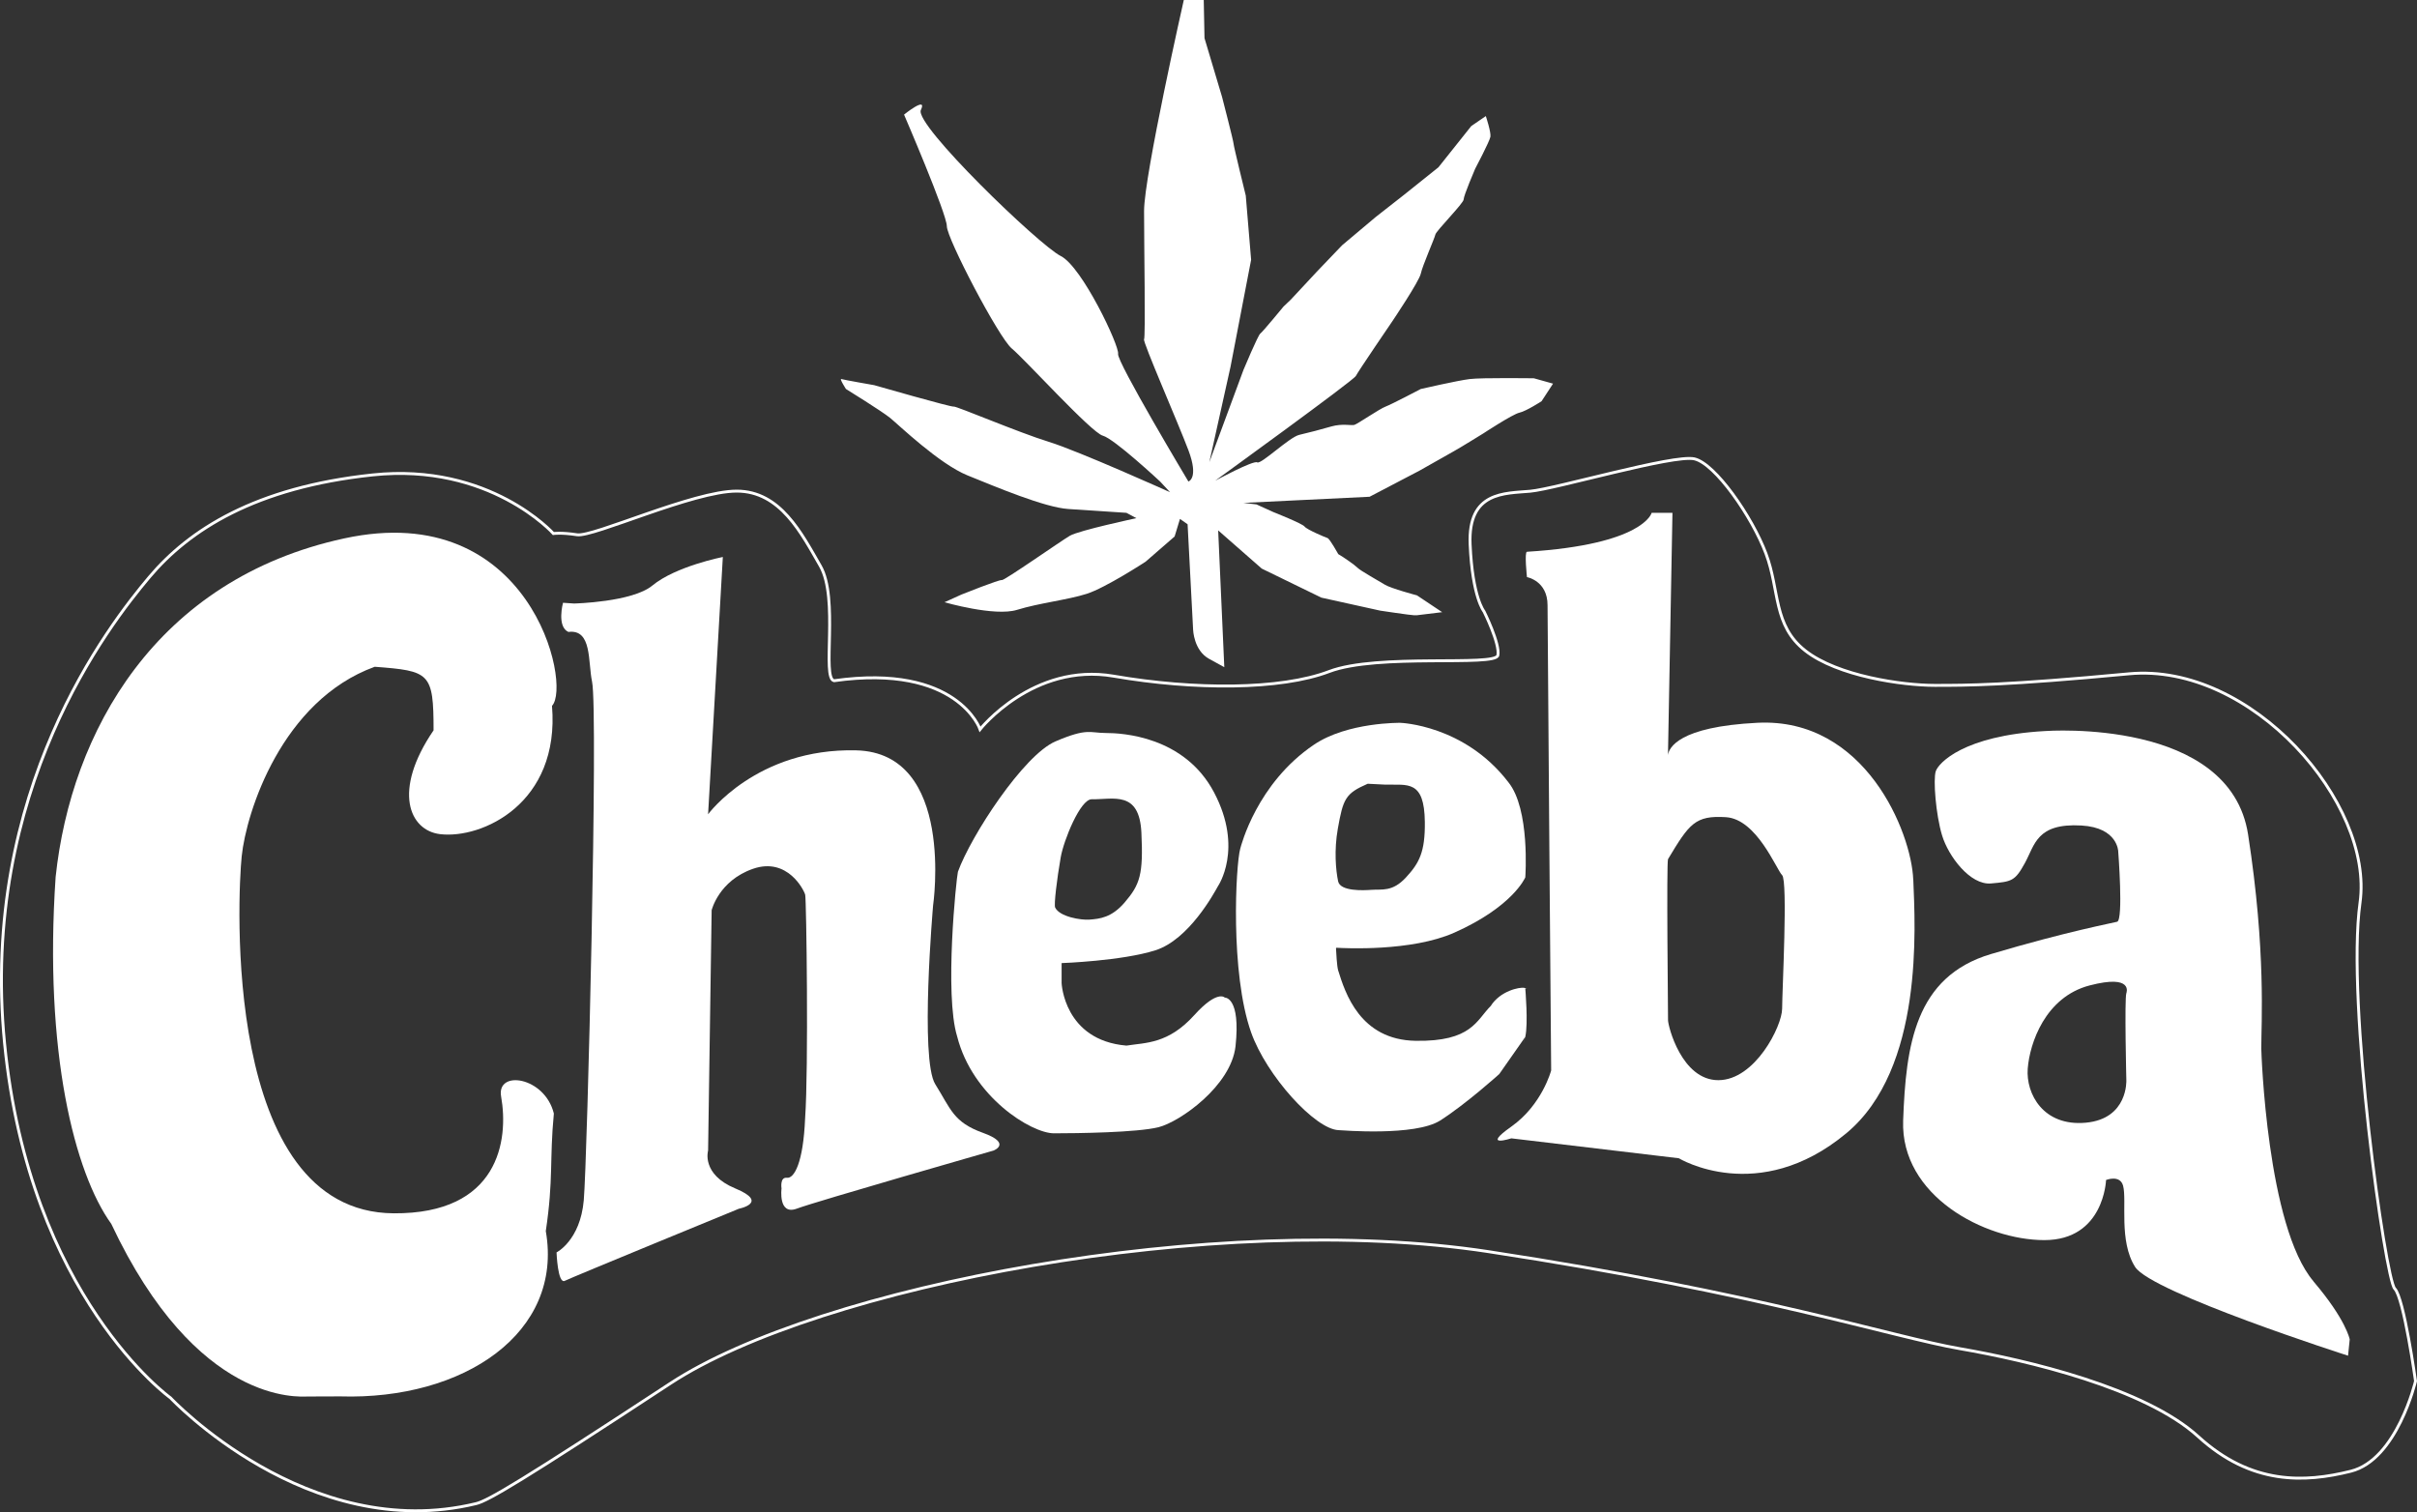
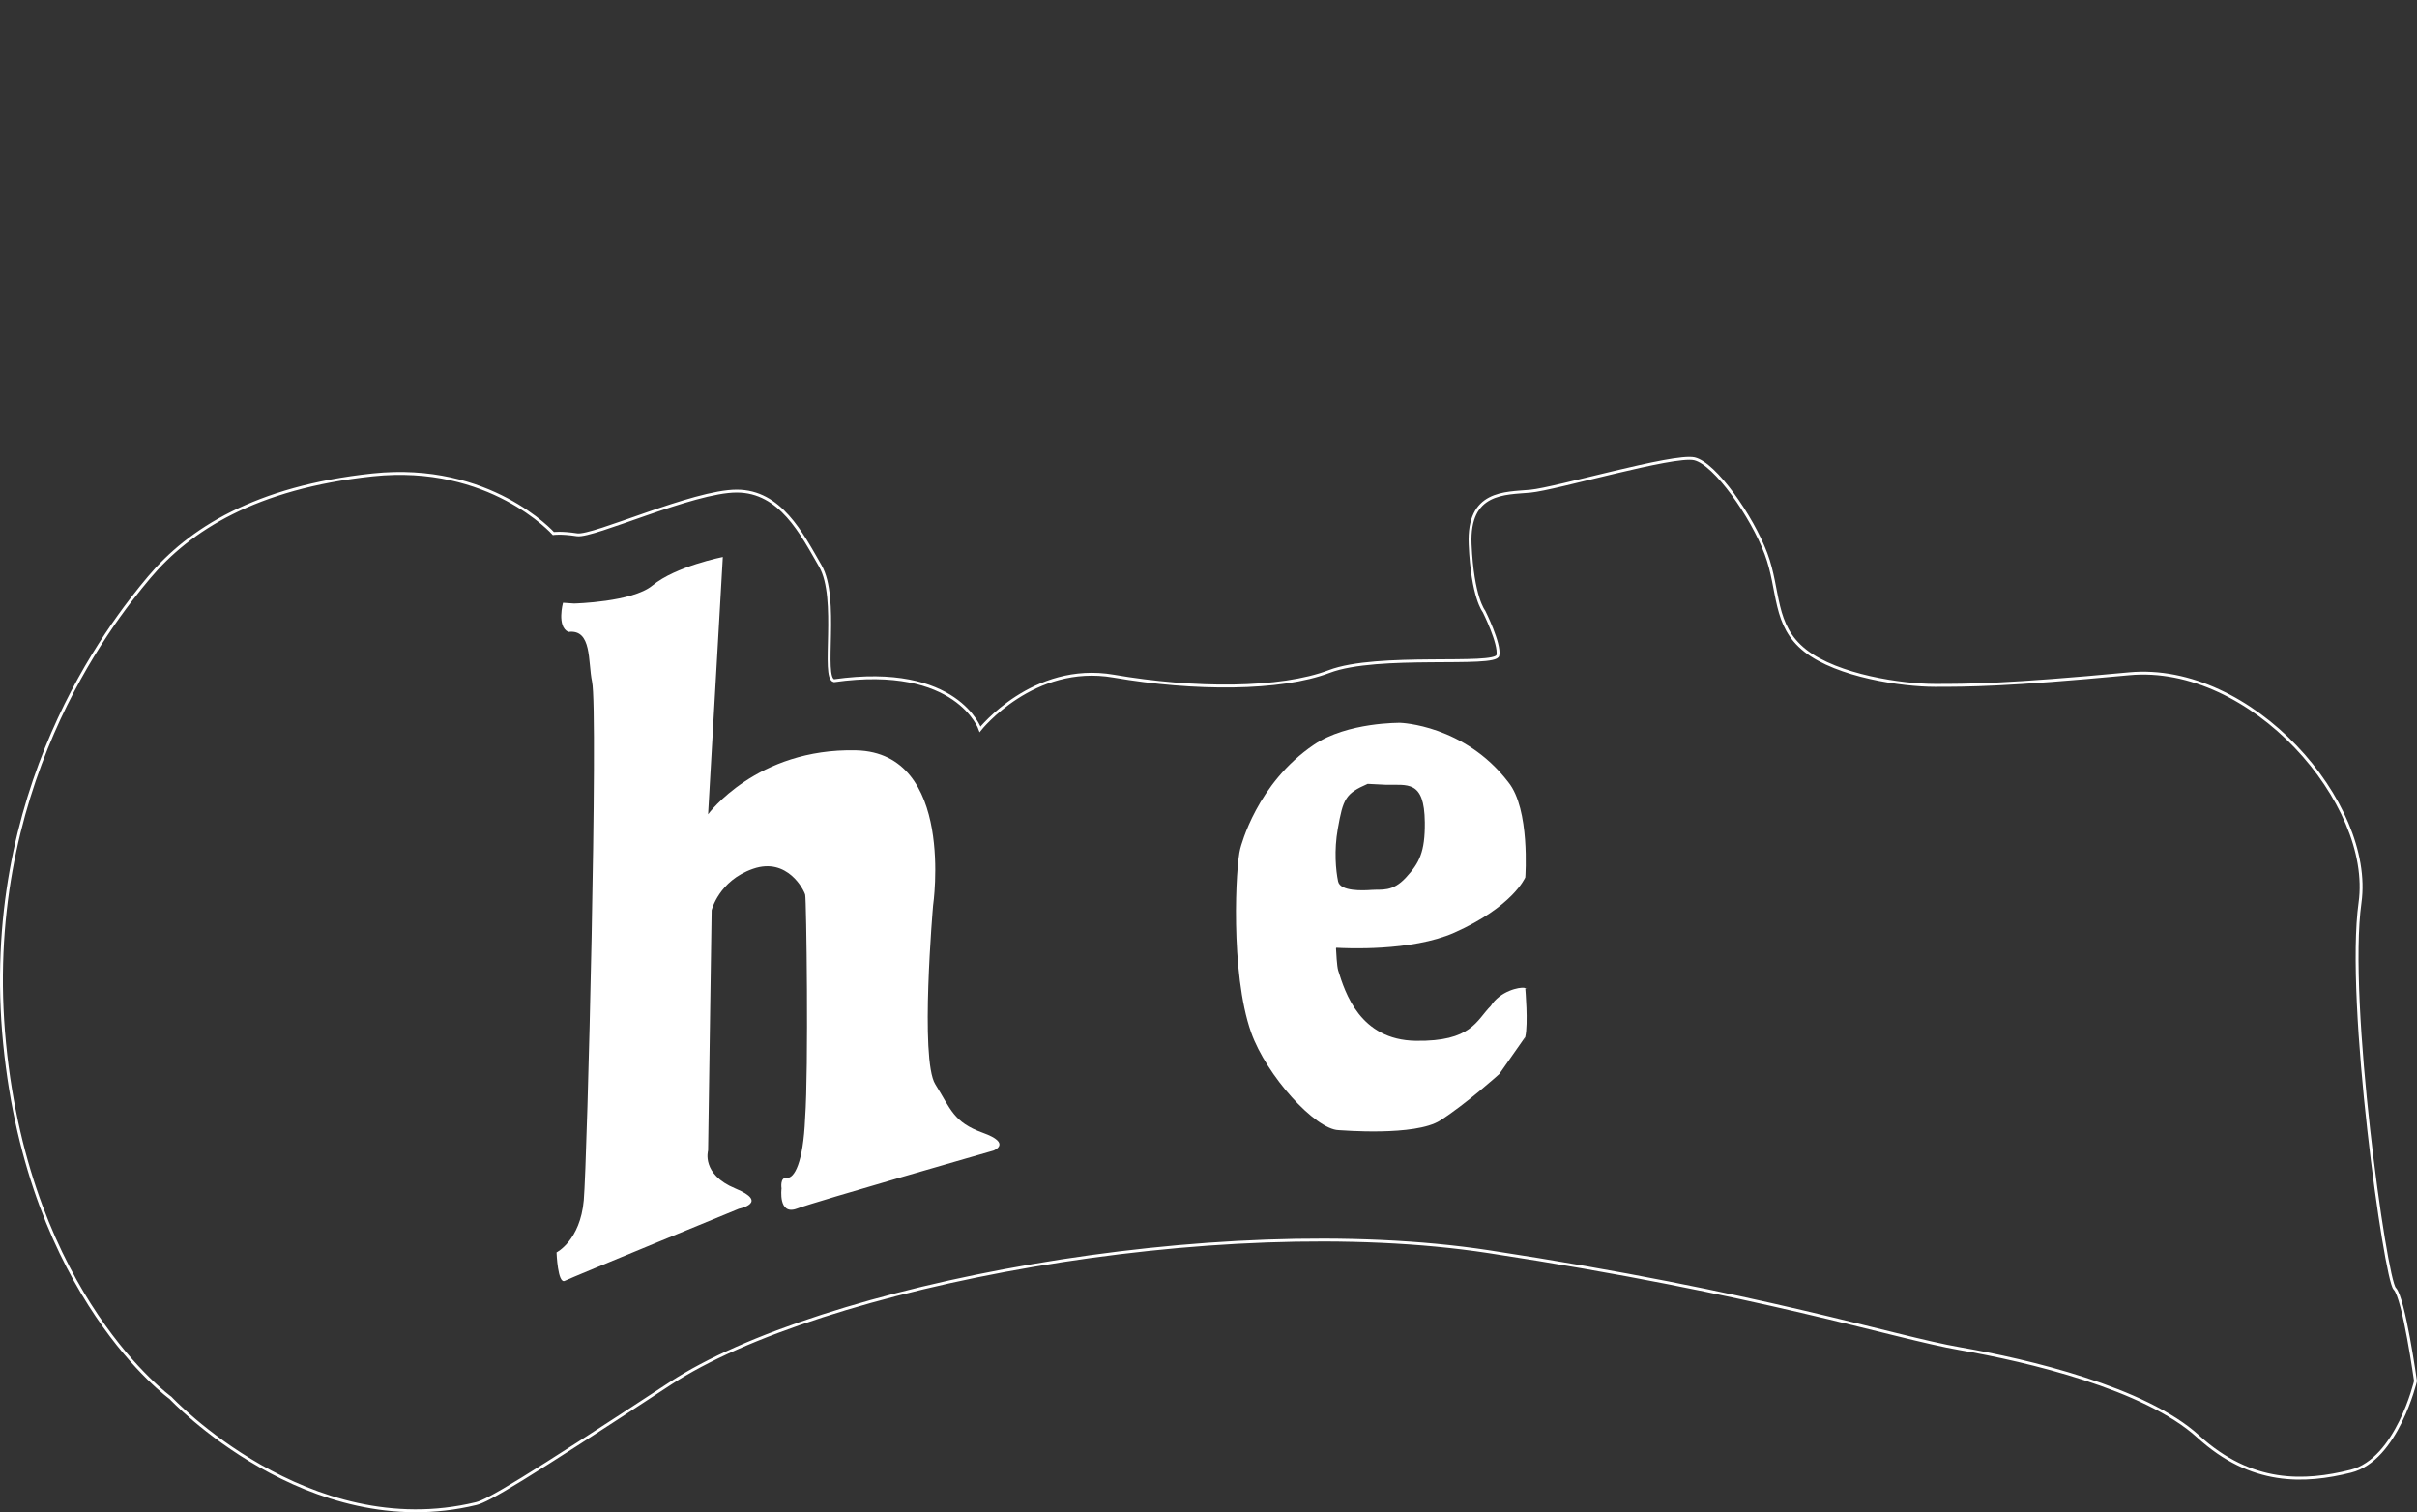
<svg xmlns="http://www.w3.org/2000/svg" id="Layer_2" data-name="Layer 2" viewBox="0 0 836.31 523.28">
  <rect x="0" y="0" width="836.31" height="523.28" fill="#333333" stroke="none" />
  <defs>
    <style> .cls-1 { fill: #fff; } .cls-2 { fill: none; stroke: #fff; stroke-miterlimit: 10; } </style>
  </defs>
  <g id="Cheeba_BLK" data-name="Cheeba BLK">
    <path class="cls-2" d="M164.77,520.29c4.19-1.02,16-8,67.18-41.59,51.19-33.59,188.75-59.99,283.13-45.59,94.38,14.4,139.97,29.59,163.16,33.59,23.19,4,63.98,13.6,82.38,30.39,18.4,16.8,36.79,16,52.79,12,16-4,22.39-31.19,22.39-31.19,0,0-4-28.79-7.2-31.99-3.2-3.2-16.8-99.18-12-133.57s-37.59-83.18-79.98-79.18c-42.39,4-55.99,4-67.18,4s-33.59-3.2-44.79-12c-11.2-8.8-8.8-20.79-13.6-33.59s-17.6-31.19-24.79-32.79-47.99,10.4-56.79,11.2c-8.8,.8-21.59,0-20.79,18.4,.8,18.4,4.8,23.19,4.8,23.19,0,0,5.6,11.2,4.8,15.2-.8,4-41.59-.8-58.39,5.6-16.8,6.4-46.74,6.4-74.56,1.6-27.82-4.8-46.21,18.4-46.21,18.4,0,0-7.8-22.86-50.53-16.82-4.32-.86,1.73-28.48-4.75-39.71-6.47-11.22-13.81-25.9-28.92-25.9s-49.63,15.97-55.24,15.11c-5.61-.86-8.2-.43-8.2-.43,0,0-22.01-24.6-62.58-20.28-40.57,4.32-63.44,18.99-77.25,35.39C37.85,216.12-7.04,273.52,1.59,361.13c8.63,87.61,57.4,122.57,57.4,122.57,0,0,47.54,50.74,105.77,36.59Z" />
  </g>
  <g id="Cheeba_WHT" data-name="Cheeba WHT">
    <g>
-       <path class="cls-1" d="M117.7,483.19c42.7,1.32,77.32-21.97,71.15-57.2,2.7-18.03,1.25-24.59,2.79-40.67-3.12-12.78-19.91-15.24-18.25-5.9,2.68,15.1-.74,40.68-37.21,40.42-59.57-.42-53.92-110.35-52.55-123.52,1.59-15.38,13.88-53.9,46.03-65.6,19.08,1.44,20.36,2.04,20.36,21.99-14.33,20.97-8.38,34.67,2.27,35.93,14.46,1.71,41.5-10.58,38.71-44.4,6.89-7.15-7.45-71.89-71.88-57.94-65.29,14.13-94.56,67.08-99.87,117.16-4.1,60.64,6.56,102.43,19.26,120.05,29.65,62.98,65.06,59.74,67.91,59.72" />
      <path class="cls-1" d="M198.71,208.83s20.07-.47,27.02-6.22c8.06-6.67,24.38-9.88,24.38-9.88l-5.1,89.03s16.8-22.94,51.22-22.12c34.42,.82,26.63,53.67,26.63,53.67,0,0-4.64,53.26,.76,61.87,5.39,8.6,6.21,13.11,16.45,16.8s3.69,6.15,3.69,6.15c0,0-61.44,17.61-68.01,20.08s-5.33-6.97-5.33-6.97c0,0-.65-3.99,1.85-3.69s5.67-5.08,6.31-20.62c1.23-17.21,.44-75.66,.03-77.3s-6.15-13.11-18.03-9.01-14.34,14.34-14.34,14.34l-1.23,83.17s-2.46,8.19,9.42,13.11c11.88,4.92,1.23,7.02,1.23,7.02,0,0-57.77,23.71-60.23,24.94s-2.86-9.83-2.86-9.83c0,0,8.19-4.1,9.42-18.03,1.23-13.93,5.05-169.09,2.87-179.46-1.46-6.92,.04-18.26-8.19-17.21-4.09-1.85-1.86-10.09-1.86-10.09l3.91,.26Z" />
    </g>
-     <path class="cls-1" d="M423.79,345.19s-2.55-2.79-10.55,6.07c-9.06,10.03-16.82,9.49-23.48,10.55-21.63-1.85-22.43-21.63-22.43-21.63v-6.92s20.84-.73,32.45-4.43c11.61-3.69,20.32-19.79,21.63-22.16,0,0,8.97-12.93-1.32-32.45-10.29-19.52-31.92-20.58-37.46-20.58s-6.33-1.85-17.41,2.9-29.29,32.72-33.77,45.12c-.53,2.11-4.75,42.48-.26,56.99,5.28,20.84,25.59,33.51,33.51,33.51s28.76-.26,36.15-2.11c7.39-1.85,25.06-14.25,26.65-27.95,1.85-17.16-3.69-16.9-3.69-16.9Zm-58.7-31.2c-.45-.95,.61-9.8,1.93-17.34,1.04-5.93,6.79-20.14,10.73-20.08,7.58,.11,16.5-3.12,17.19,11.59,.69,14.45-.49,17.92-5.79,24.11-4.51,5.26-8.62,5.68-12.26,5.95-2.79,.21-10.27-.95-11.81-4.21Z" />
-     <path class="cls-1" d="M527.48,341.83c-1.75-.35-8.41,1.09-11.66,6.25-4.98,4.98-6.58,12.37-25.97,12.07-19.33-.3-24.44-16.71-26.83-24.36-.45-1.43-.69-6.46-.75-7.62,0-.14,.08-.23,.22-.22,2.58,.16,25.86,1.38,40.71-5.22,20.11-8.94,24.46-18.88,24.57-19.14,0-.01,0,0,0-.01,.03-.4,1.68-23.59-5.86-32.91-15.2-19.85-37.35-20.55-37.35-20.55,0,0-18.29-.3-29.94,7.58-19.75,13.36-25.2,34.96-25.48,35.96-1.57,5.56-3.55,42.92,3.76,63.58,5.31,14.99,22.16,33.53,30.25,33.82,.91,.03,26.49,2.21,35.18-3.34,9.03-5.77,20.44-16.08,20.44-16.08l8.93-12.75s-.98,4.36,.07-.17c1.05-4.53,0-16.62,0-16.62,0-.16,1.45,.11-.3-.24Zm-64.58-55.07c1.85-10.43,2.64-12.19,10.34-15.56l6.2,.31c7.58,.17,13.42-1.75,13.57,12.97,.11,10.35-1.94,14.17-6.53,19.14-4.69,5.09-8.33,4.02-11.97,4.29-2.79,.21-10.78,.57-11.51-2.96-.78-3.75-1.44-10.65-.1-18.19Z" />
-     <path class="cls-1" d="M662,304.32c-.63-16.26-16.6-56.07-53.87-54.22-27.43,1.36-30.67,8.74-30.99,11.16l1.55-83.8h-7.2s-2.65,10.96-43.14,13.47c-.94,.06,0,8.77,0,8.77,0,0,7.12,1.25,7.12,9.71s1.25,161,1.25,161c0,0-3.13,11.9-13.78,19.42s0,4.07,0,4.07l57.95,6.89s27.45,16.69,57.95-8.64c26.94-22.37,23.81-71.58,23.18-87.83Zm-45.36,44.69c0,6.02-9.37,24.76-22.08,24.76s-17.4-18.73-17.4-20.74-.57-54.8,0-55.75c7.36-12.26,9.37-15.18,20.04-14.51,10.67,.67,17.43,18.07,19.44,20.07,2.01,2.01,0,40.15,0,46.17Z" />
-     <path class="cls-1" d="M800.51,443.39c-16.13-18.9-18.07-79.42-18.08-80.55-.02-8.63,1.7-33.66-4.56-74.06-6.26-40.41-69.39-35.87-70.35-35.81-28.12,1.58-36.78,11.07-37.72,13.89-.94,2.82,0,15.03,2.19,22.24,2.19,7.2,9.71,17.23,16.91,16.6s8.3-.8,11.74-7.07c3.45-6.26,4-13.88,19.58-12.98,12.62,.73,12.71,8.99,12.71,8.99,0,0,1.83,23.68-.37,24.31-1.51,.43-17.35,3.35-43.67,11.18s-29.44,31.64-30.38,57.63c-.94,26,28.19,41.35,48.86,41.35s21.35-20.8,21.35-20.8c0,0,4.85-1.93,5.9,2.01,1.36,5.15-1.55,19.09,4.15,28.07,5.66,8.91,73.68,30.72,73.68,30.72l.58-5.64s-1.23-6.8-12.55-20.07Zm-64.77-69.62s.67,13.38-14.05,14.72-20.74-10.04-20.07-18.73c.67-8.7,6.02-24.76,21.41-28.77,15.39-4.01,12.71,2.68,12.71,2.68-.67,2.01,0,30.11,0,30.11Z" />
+     <path class="cls-1" d="M527.48,341.83c-1.75-.35-8.41,1.09-11.66,6.25-4.98,4.98-6.58,12.37-25.97,12.07-19.33-.3-24.44-16.71-26.83-24.36-.45-1.43-.69-6.46-.75-7.62,0-.14,.08-.23,.22-.22,2.58,.16,25.86,1.38,40.71-5.22,20.11-8.94,24.46-18.88,24.57-19.14,0-.01,0,0,0-.01,.03-.4,1.68-23.59-5.86-32.91-15.2-19.85-37.35-20.55-37.35-20.55,0,0-18.29-.3-29.94,7.58-19.75,13.36-25.2,34.96-25.48,35.96-1.57,5.56-3.55,42.92,3.76,63.58,5.31,14.99,22.16,33.53,30.25,33.82,.91,.03,26.49,2.21,35.18-3.34,9.03-5.77,20.44-16.08,20.44-16.08l8.93-12.75s-.98,4.36,.07-.17c1.05-4.53,0-16.62,0-16.62,0-.16,1.45,.11-.3-.24m-64.58-55.07c1.85-10.43,2.64-12.19,10.34-15.56l6.2,.31c7.58,.17,13.42-1.75,13.57,12.97,.11,10.35-1.94,14.17-6.53,19.14-4.69,5.09-8.33,4.02-11.97,4.29-2.79,.21-10.78,.57-11.51-2.96-.78-3.75-1.44-10.65-.1-18.19Z" />
  </g>
  <g id="Hemp_Leaf" data-name="Hemp Leaf">
-     <path class="cls-1" d="M409.61,0s-13.75,60.83-13.75,73,.53,43.64,0,44.43,11.64,28.57,15.34,38.35,0,10.84,0,10.84c0,0-24.86-41.53-24.33-44.17s-12.43-30.15-19.84-33.86c-7.41-3.7-50.78-45.49-48.4-50.52s-5.82,1.59-5.82,1.59c0,0,14.81,34.38,14.81,38.62s17.99,38.62,22.48,42.32,27.51,29.09,31.47,30.15c3.97,1.06,19.84,15.87,19.84,15.87l3.44,3.7s-31.68-14.28-42.03-17.46-32.03-12.43-32.83-12.17-27.51-7.41-27.51-7.41c0,0-10.58-1.85-11.37-2.12s1.59,3.44,1.59,3.44c0,0,12.43,7.67,15.34,10.05,2.91,2.38,16.93,15.87,26.71,19.84,9.79,3.97,26.71,11.11,34.91,11.64s20.1,1.32,20.1,1.32l3.44,1.85s-19.84,4.23-23.01,6.08-22.75,15.61-23.54,15.34-14.02,5.03-14.02,5.03l-5.82,2.64s17.35,5.03,25.08,2.64,17.51-3.44,24.12-5.55c6.61-2.12,20.37-11.11,20.37-11.11l10.05-8.73,1.85-6.08,2.64,1.85,1.91,36.5s.21,7.14,5.5,10.05l5.29,2.91-2.12-47.34,15.08,13.22,20.63,10.05,20.37,4.5s10.58,1.59,11.64,1.59h1.06l8.73-1.06-8.73-5.82s-8.99-2.38-11.11-3.7c-2.12-1.32-8.37-4.77-9.43-5.83s-4.85-3.69-6.7-4.75c0,0-2.91-5.29-3.7-5.55s-7.14-2.91-7.93-3.97-10.84-5.03-10.84-5.03l-5.82-2.64-4.5-.53,43.64-2.12,17.19-8.99s9.79-5.55,12.17-6.88,10.05-6.08,10.05-6.08c0,0,10.05-6.61,12.43-7.14s7.67-3.97,7.67-3.97l3.97-6.08-6.61-1.85s-17.99-.26-22.22,.26-16.93,3.44-16.93,3.44c0,0-10.05,5.29-12.17,6.08s-9.79,6.08-10.84,6.35-4.23-.53-7.93,.53-7.67,2.12-11.11,2.91-13.22,10.32-14.55,9.52-14.55,6.35-14.55,6.35c0,0,47.87-34.65,48.67-36.24s12.7-19.04,12.7-19.04c0,0,9.26-13.75,9.79-16.4s4.76-12.17,5.03-13.49,9.79-10.84,9.79-12.17,3.97-10.58,3.97-10.58c0,0,5.03-9.52,5.29-11.11s-1.59-7.14-1.59-7.14l-5.03,3.44-11.37,14.28-11.9,9.52-9.79,7.67-11.64,9.79-8.86,9.26-8.86,9.52-2.57,2.45s-7.22,8.79-8.01,9.32-5.82,12.56-5.82,12.56l-11.82,31.94,7.34-33.04,7.12-36.98-1.85-22.22s-4.23-17.19-4.23-17.99-3.97-16.13-3.97-16.13l-6.08-20.37-.26-13.22" />
-   </g>
+     </g>
</svg>